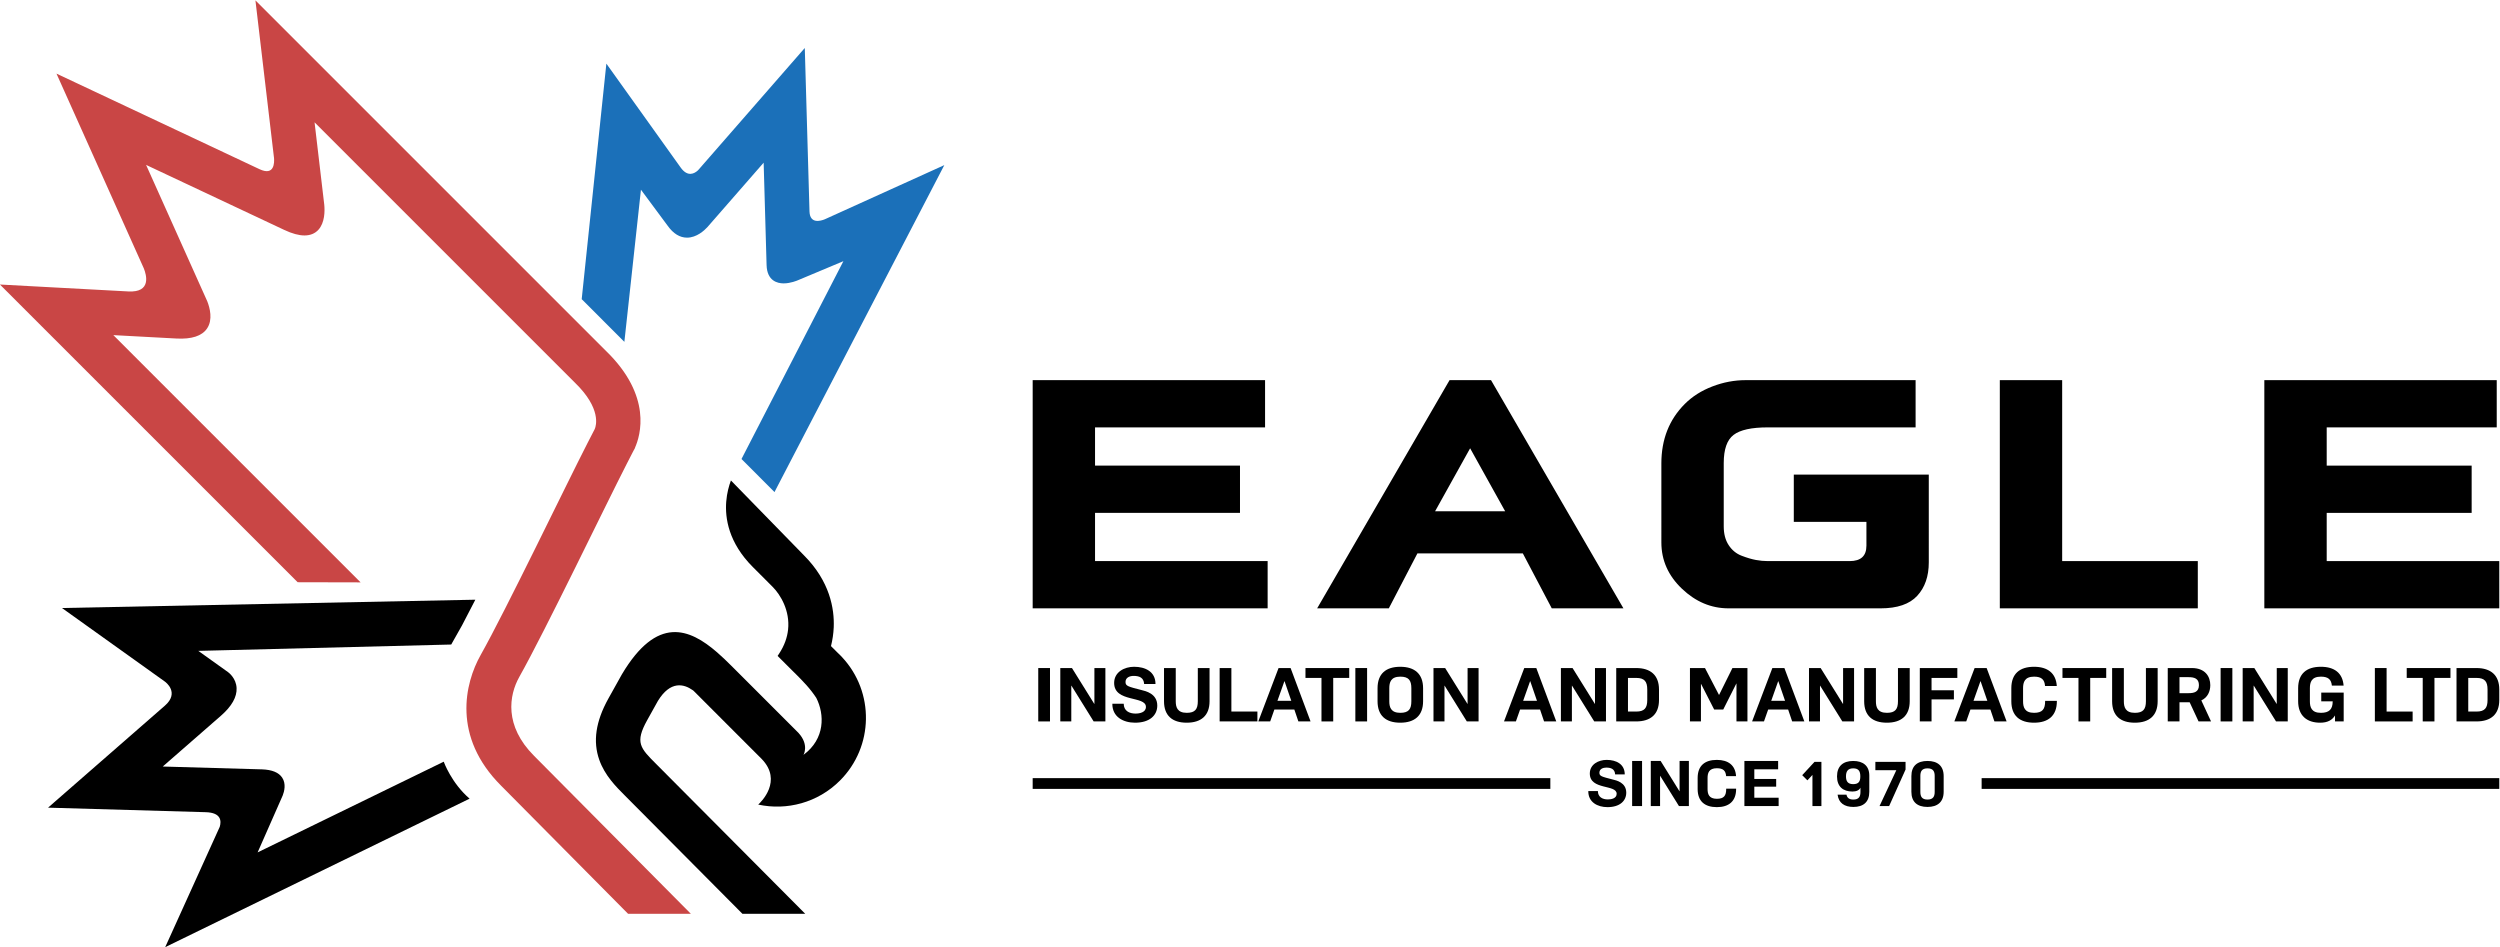
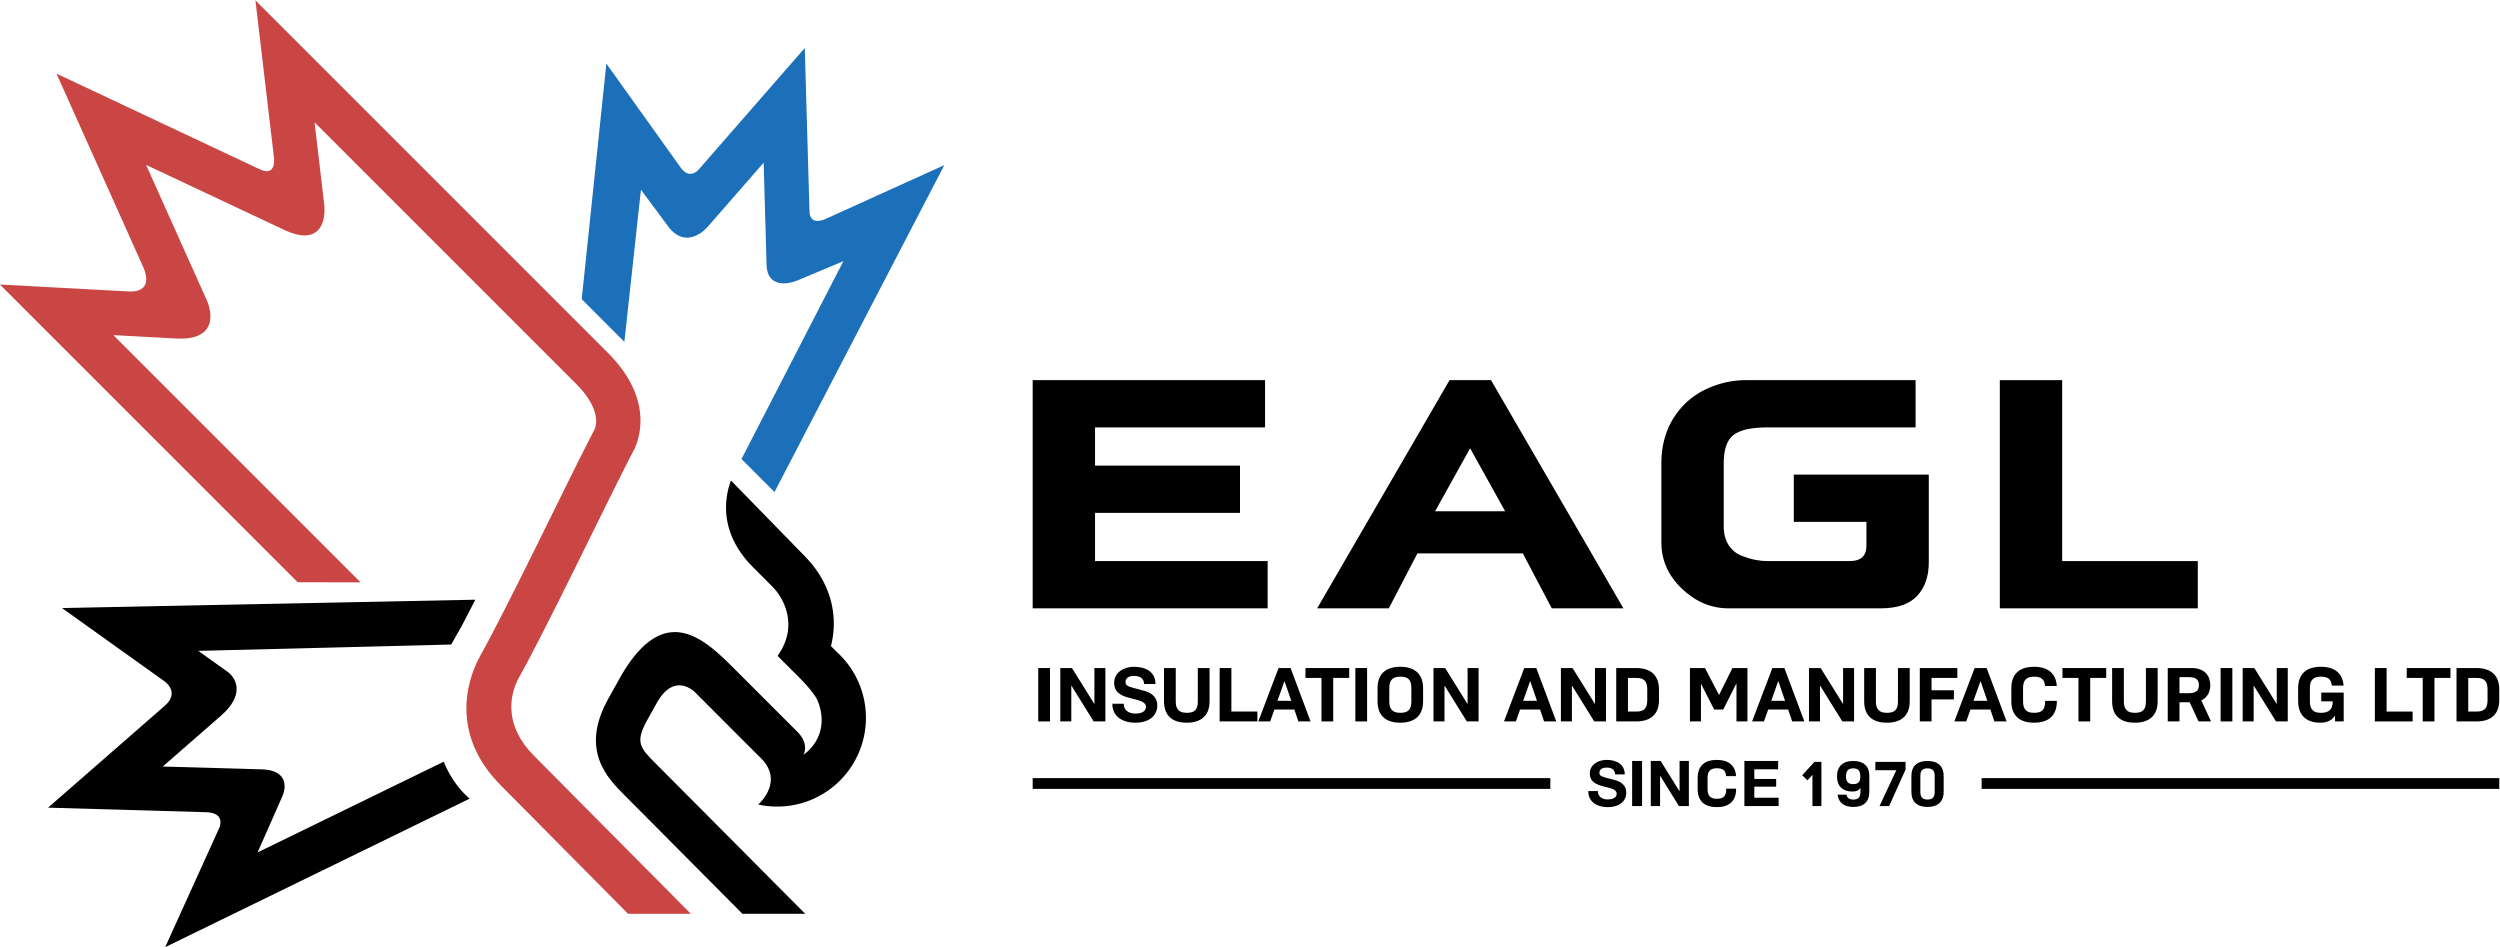
<svg xmlns="http://www.w3.org/2000/svg" xmlns:ns1="http://sodipodi.sourceforge.net/DTD/sodipodi-0.dtd" xmlns:ns2="http://www.inkscape.org/namespaces/inkscape" version="1.1" id="svg2" xml:space="preserve" width="619.881" height="234.811" viewBox="0 0 619.881 234.811" ns1:docname="EAGLE - Left - no background - Blue, Red, Black color.svg" ns2:version="0.92.4 (5da689c313, 2019-01-14)">
  <defs id="defs6">
    <clipPath clipPathUnits="userSpaceOnUse" id="clipPath18">
      <path d="M 0,400 H 600 V 0 H 0 Z" id="path16" ns2:connector-curvature="0" />
    </clipPath>
  </defs>
  <ns1:namedview pagecolor="#ffffff" bordercolor="#666666" borderopacity="1" objecttolerance="10" gridtolerance="10" guidetolerance="10" ns2:pageopacity="0" ns2:pageshadow="2" ns2:window-width="1920" ns2:window-height="1017" id="namedview4" showgrid="false" ns2:zoom="1.251579" ns2:cx="309.94054" ns2:cy="117.40561" ns2:window-x="-8" ns2:window-y="-8" ns2:window-maximized="1" ns2:current-layer="g10" />
  <g id="g10" ns2:groupmode="layer" ns2:label="EAGLE - Left - no background - Blue, Red, Black color" transform="matrix(1.333,0,0,-1.333,-90.059,384.072)">
    <g id="g12">
      <g id="g14" clip-path="url(#clipPath18)">
        <g id="g20" transform="translate(105.838,137.05)">
          <path d="m 0,0 v 0 l -29.34,0.842 21.725,18.965 c 2.777,2.418 0.176,4.367 0.009,4.486 h -0.003 l -0.006,0.006 -19.134,13.68 76.891,1.546 C 49.293,37.887 48.461,36.277 47.656,34.732 L 45.654,31.187 -1.393,30.006 4.145,26.049 C 4.301,25.934 5.652,24.906 5.732,23.084 5.809,21.43 4.832,19.703 2.833,17.953 L -8.004,8.494 10.418,7.967 h 0.033 c 1.86,-0.061 3.126,-0.576 3.764,-1.543 0.76,-1.153 0.386,-2.567 0.097,-3.311 L 9.643,-7.479 44.261,9.393 c 0,0 1.411,-3.959 4.813,-6.877 L -7.548,-25.104 2.598,-2.719 C 2.93,-1.604 2.849,-0.086 0,0" style="fill:#000000;fill-opacity:1;fill-rule:nonzero;stroke:none" id="path22" ns2:connector-curvature="0" />
        </g>
        <g id="g24" transform="translate(91.434,233.915)">
          <path d="m 0,0 c 4.316,-0.23 3.373,3.067 2.879,4.291 l -16.247,36.227 37.774,-17.78 c 2.774,-1.301 2.767,1.231 2.692,2.104 l -0.036,0.279 -3.421,29.018 65.236,-65.233 c 8.615,-8.379 6.365,-15.738 5.366,-17.974 l 0.025,-0.01 -0.282,-0.514 c -0.007,-0.016 -0.014,-0.027 -0.021,-0.043 l -0.024,-0.041 c -0.045,-0.078 -0.527,-1.025 -1.201,-2.336 -3.992,-7.785 -15.231,-31.185 -20.01,-39.679 -1.923,-3.422 -2.861,-9.092 2.75,-14.704 l 29.149,-29.365 H 92.951 l -23.626,23.836 c -9.114,9.113 -6.747,19.035 -3.798,24.281 4.727,8.405 15.911,31.69 19.885,39.438 1.007,1.961 1.287,2.504 1.344,2.609 l -0.01,0.01 0.033,0.044 c 0.221,0.534 1.244,3.759 -3.683,8.544 L 34.639,31.457 36.447,16.1 c 0.11,-1.164 0.105,-3.312 -1.098,-4.633 -0.639,-0.699 -1.511,-1.053 -2.585,-1.053 -1.043,0 -2.305,0.344 -3.738,1.018 L 3.3,23.539 14.68,-1.833 14.691,-1.859 C 15.15,-3.037 15.759,-5.258 14.635,-6.9 13.693,-8.287 11.777,-8.91 8.943,-8.758 L -2.791,-8.125 43.2,-54.117 31.494,-54.09 -23.889,1.288 Z" style="fill:#c94645;fill-opacity:1;fill-rule:nonzero;stroke:none" id="path26" ns2:connector-curvature="0" />
        </g>
        <g id="g28" transform="translate(223.798,166.3)">
          <path d="m 0,0 c -0.138,0.137 -0.28,0.27 -0.421,0.404 l -1.243,1.242 c 0.288,1.147 0.458,2.319 0.509,3.489 0.142,3.439 -0.703,8.556 -5.542,13.396 l -13.581,13.924 c -0.364,-0.975 -0.744,-2.324 -0.873,-3.934 -0.241,-3.05 0.418,-7.638 4.953,-12.171 l 3.658,-3.661 c 1.503,-1.501 3.267,-4.466 2.894,-7.974 -0.154,-1.432 -0.659,-2.951 -1.685,-4.5 l -0.264,-0.397 2.674,-2.67 c 0.268,-0.24 0.57,-0.552 0.92,-0.91 0.194,-0.203 0.402,-0.414 0.625,-0.633 0.397,-0.4 0.764,-0.794 1.112,-1.183 0.73,-0.818 1.353,-1.627 1.867,-2.414 1.553,-3.067 1.662,-7.602 -2.379,-10.592 -0.004,-0.002 1.097,1.848 -0.926,4.07 l -0.01,0.014 -9.142,9.145 -3.333,3.33 c -0.861,0.857 -1.751,1.722 -2.668,2.515 -5.149,4.461 -11.166,6.891 -17.703,-4.097 -0.971,-1.735 -1.995,-3.567 -2.531,-4.536 -2.343,-4.226 -2.89,-7.947 -1.672,-11.382 1.028,-2.895 3.091,-4.963 4.754,-6.625 l 21.865,-21.995 H -6.46 l -27.703,27.842 c -2.993,2.989 -4.002,3.998 -1.699,8.153 0.436,0.789 1.202,2.158 2.002,3.595 2.341,3.825 4.846,3.153 6.466,2.01 0.051,-0.037 0.104,-0.076 0.153,-0.111 l 7.912,-7.918 4.675,-4.674 c 0.027,-0.023 0.051,-0.051 0.081,-0.08 3.98,-4.094 -0.123,-8.051 -0.625,-8.508 5.305,-1.148 11.073,0.336 15.198,4.463 6.315,6.314 6.448,16.471 0.407,22.949 C 0.272,-0.283 0.14,-0.141 0,0" style="fill:#000000;fill-opacity:1;fill-rule:nonzero;stroke:none" id="path30" ns2:connector-curvature="0" />
        </g>
        <g id="g32" transform="translate(211.756,196.852)">
          <path d="M 0,0 31.459,60.561 9.229,50.486 c -0.723,-0.3 -2.783,-0.939 -2.85,1.471 L 5.504,82.35 -13.902,60.115 v -0.002 l -0.448,-0.508 c -0.648,-0.613 -1.914,-1.341 -3.238,0.51 v 0.002 l -13.816,19.322 -4.588,-43.812 7.936,-7.94 3.084,28.301 4.982,-6.721 c 1.043,-1.458 2.253,-2.199 3.594,-2.199 1.789,0 3.231,1.356 3.767,1.938 l 10.481,12.008 0.546,-19.045 c 0.086,-2.964 2.031,-3.408 3.18,-3.408 1.283,0.002 2.514,0.527 2.647,0.585 L 12.688,42.695 -6.271,5.893 -0.121,-0.26 C -0.059,-0.113 -0.012,-0.023 0,0" style="fill:#1b70b9;fill-opacity:1;fill-rule:nonzero;stroke:none" id="path34" ns2:connector-curvature="0" />
        </g>
        <g id="g36" transform="translate(271.25,192.724)">
          <path d="M 0,0 H 26.963 V 8.791 H 0 v 7.113 h 31.627 v 8.787 H -11.6 v -42.447 h 43.705 v 8.789 H 0 Z" style="fill:#000000;fill-opacity:1;fill-rule:nonzero;stroke:none" id="path38" ns2:connector-curvature="0" />
        </g>
        <g id="g40" transform="translate(334.502,193.024)">
          <path d="M 0,0 6.518,11.716 13.035,0 Z m 2.691,24.391 -24.63,-42.448 h 13.33 l 5.322,10.223 h 19.609 l 5.383,-10.223 h 13.33 L 10.404,24.391 Z" style="fill:#000000;fill-opacity:1;fill-rule:nonzero;stroke:none" id="path42" ns2:connector-curvature="0" />
        </g>
        <g id="g44" transform="translate(401.227,191.05)">
          <path d="m 0,0 h 13.51 v -4.424 c 0,-1.914 -1.035,-2.869 -3.11,-2.869 H -4.846 c -0.716,0 -1.455,0.068 -2.211,0.209 -0.755,0.141 -1.632,0.397 -2.629,0.779 -0.996,0.375 -1.806,1.034 -2.421,1.969 -0.62,0.938 -0.926,2.104 -0.926,3.5 v 11.777 c 0,2.55 0.605,4.295 1.822,5.231 1.215,0.937 3.336,1.406 6.365,1.406 h 27.502 v 8.787 H -8.967 c -2.074,0 -4.129,-0.387 -6.158,-1.164 -2.033,-0.777 -3.75,-1.863 -5.145,-3.258 -2.91,-2.912 -4.363,-6.597 -4.363,-11.062 V -3.826 c 0,-3.309 1.276,-6.18 3.826,-8.608 2.549,-2.431 5.442,-3.648 8.67,-3.648 h 28.28 c 3.109,0 5.378,0.777 6.814,2.332 1.436,1.555 2.152,3.625 2.152,6.217 V 8.789 H 0 Z" style="fill:#000000;fill-opacity:1;fill-rule:nonzero;stroke:none" id="path46" ns2:connector-curvature="0" />
        </g>
        <g id="g48" transform="translate(451.147,217.415)">
          <path d="m 0,0 h -11.598 v -42.447 h 36.827 v 8.789 H 0 Z" style="fill:#000000;fill-opacity:1;fill-rule:nonzero;stroke:none" id="path50" ns2:connector-curvature="0" />
        </g>
        <g id="g52" transform="translate(500.352,183.757)">
-           <path d="m 0,0 v 8.967 h 26.963 v 8.791 H 0 v 7.113 h 31.627 v 8.787 H -11.6 V -8.789 H 32.104 V 0 Z" style="fill:#000000;fill-opacity:1;fill-rule:nonzero;stroke:none" id="path54" ns2:connector-curvature="0" />
-         </g>
+           </g>
        <path d="m 260.687,153.933 h 2.184 v 9.93 h -2.184 z" style="fill:#000000;fill-opacity:1;fill-rule:nonzero;stroke:none" id="path56" ns2:connector-curvature="0" />
        <g id="g58" transform="translate(271.132,157.2)">
          <path d="m 0,0 h -0.028 l -4.145,6.662 h -2.17 v -9.93 h 2.045 v 6.649 h 0.027 l 4.131,-6.649 h 2.184 v 9.93 H 0 Z" style="fill:#000000;fill-opacity:1;fill-rule:nonzero;stroke:none" id="path60" ns2:connector-curvature="0" />
        </g>
        <g id="g62" transform="translate(279.88,159.773)">
          <path d="m 0,0 c -2.489,0.641 -2.962,0.738 -2.962,1.502 0,0.836 0.807,1.127 1.501,1.127 1.044,0 1.892,-0.307 1.962,-1.502 h 2.113 c 0,2.295 -1.905,3.199 -3.977,3.199 -1.794,0 -3.714,-0.972 -3.714,-3.004 0,-1.865 1.488,-2.433 2.963,-2.822 1.461,-0.391 2.948,-0.572 2.948,-1.643 0,-1.015 -1.168,-1.238 -1.933,-1.238 -1.168,0 -2.197,0.516 -2.197,1.836 H -5.41 c -0.028,-2.447 2.03,-3.531 4.227,-3.531 2.7,0 4.131,1.361 4.131,3.183 C 2.948,-0.639 0.724,-0.18 0,0" style="fill:#000000;fill-opacity:1;fill-rule:nonzero;stroke:none" id="path64" ns2:connector-curvature="0" />
        </g>
        <g id="g66" transform="translate(290.367,157.686)">
          <path d="m 0,0 c 0,-1.473 -0.501,-2.154 -2.059,-2.154 -1.766,0 -2.045,1.07 -2.045,2.154 V 6.176 H -6.287 V 0 c 0,-2.697 1.558,-3.99 4.228,-3.99 2.657,0 4.243,1.306 4.243,3.99 V 6.176 H 0 Z" style="fill:#000000;fill-opacity:1;fill-rule:nonzero;stroke:none" id="path68" ns2:connector-curvature="0" />
        </g>
        <g id="g70" transform="translate(296.611,163.862)">
          <path d="M 0,0 H -2.184 V -9.93 H 4.84 v 1.836 H 0 Z" style="fill:#000000;fill-opacity:1;fill-rule:nonzero;stroke:none" id="path72" ns2:connector-curvature="0" />
        </g>
        <g id="g74" transform="translate(305.18,157.77)">
          <path d="M 0,0 1.293,3.645 H 1.32 L 2.572,0 Z m 0.207,6.092 -3.768,-9.93 h 2.211 l 0.778,2.211 h 3.715 l 0.75,-2.211 H 6.16 l -3.713,9.93 z" style="fill:#000000;fill-opacity:1;fill-rule:nonzero;stroke:none" id="path76" ns2:connector-curvature="0" />
        </g>
        <g id="g78" transform="translate(310.394,162.026)">
          <path d="M 0,0 H 2.977 V -8.094 H 5.16 V 0 H 8.137 V 1.836 H 0 Z" style="fill:#000000;fill-opacity:1;fill-rule:nonzero;stroke:none" id="path80" ns2:connector-curvature="0" />
        </g>
        <path d="m 319.672,153.933 h 2.184 v 9.93 h -2.184 z" style="fill:#000000;fill-opacity:1;fill-rule:nonzero;stroke:none" id="path82" ns2:connector-curvature="0" />
        <g id="g84" transform="translate(330.088,157.686)">
          <path d="m 0,0 c 0,-1.473 -0.5,-2.154 -2.059,-2.154 -1.765,0 -2.043,1.07 -2.043,2.154 v 2.42 c 0,1.086 0.278,2.156 2.043,2.156 C -0.5,4.576 0,3.895 0,2.42 Z m -2.059,6.412 c -2.67,0 -4.228,-1.293 -4.228,-3.992 V 0 c 0,-2.697 1.558,-3.99 4.228,-3.99 2.657,0 4.243,1.306 4.243,3.99 v 2.42 c 0,2.684 -1.586,3.992 -4.243,3.992" style="fill:#000000;fill-opacity:1;fill-rule:nonzero;stroke:none" id="path86" ns2:connector-curvature="0" />
        </g>
        <g id="g88" transform="translate(340.547,157.2)">
          <path d="m 0,0 h -0.027 l -4.145,6.662 h -2.17 v -9.93 h 2.045 v 6.649 h 0.027 l 4.131,-6.649 h 2.184 v 9.93 H 0 Z" style="fill:#000000;fill-opacity:1;fill-rule:nonzero;stroke:none" id="path90" ns2:connector-curvature="0" />
        </g>
        <g id="g92" transform="translate(350.883,157.77)">
          <path d="M 0,0 1.293,3.645 H 1.32 L 2.572,0 Z m 0.207,6.092 -3.768,-9.93 h 2.211 l 0.78,2.211 h 3.713 l 0.75,-2.211 H 6.16 l -3.713,9.93 z" style="fill:#000000;fill-opacity:1;fill-rule:nonzero;stroke:none" id="path94" ns2:connector-curvature="0" />
        </g>
        <g id="g96" transform="translate(364.246,157.2)">
          <path d="M 0,0 H -0.027 L -4.172,6.662 H -6.34 v -9.93 h 2.045 v 6.649 h 0.027 l 4.131,-6.649 h 2.182 v 9.93 H 0 Z" style="fill:#000000;fill-opacity:1;fill-rule:nonzero;stroke:none" id="path98" ns2:connector-curvature="0" />
        </g>
        <g id="g100" transform="translate(373.969,157.909)">
          <path d="m 0,0 c 0,-1.461 -0.5,-2.141 -2.059,-2.141 h -1.529 v 6.258 h 1.529 C -0.5,4.117 0,3.422 0,1.961 Z m -2.059,5.953 h -3.712 v -9.93 h 3.712 C 0.6,-3.977 2.184,-2.67 2.184,0 v 1.961 c 0,2.67 -1.584,3.992 -4.243,3.992" style="fill:#000000;fill-opacity:1;fill-rule:nonzero;stroke:none" id="path102" ns2:connector-curvature="0" />
        </g>
        <g id="g104" transform="translate(387.334,158.87)">
          <path d="m 0,0 h -0.027 l -2.6,4.992 h -2.797 v -9.929 h 2.045 v 6.966 h 0.027 l 2.436,-4.756 H 0.766 L 3.199,2.1 h 0.03 V -4.937 H 5.271 V 4.992 H 2.477 Z" style="fill:#000000;fill-opacity:1;fill-rule:nonzero;stroke:none" id="path106" ns2:connector-curvature="0" />
        </g>
        <g id="g108" transform="translate(397.029,157.77)">
          <path d="M 0,0 1.293,3.645 H 1.32 L 2.572,0 Z m 0.209,6.092 -3.77,-9.93 h 2.211 l 0.78,2.211 h 3.715 l 0.75,-2.211 h 2.267 l -3.713,9.93 z" style="fill:#000000;fill-opacity:1;fill-rule:nonzero;stroke:none" id="path110" ns2:connector-curvature="0" />
        </g>
        <g id="g112" transform="translate(410.394,157.2)">
          <path d="M 0,0 H -0.027 L -4.172,6.662 H -6.34 v -9.93 h 2.045 v 6.649 h 0.027 l 4.131,-6.649 h 2.182 v 9.93 H 0 Z" style="fill:#000000;fill-opacity:1;fill-rule:nonzero;stroke:none" id="path114" ns2:connector-curvature="0" />
        </g>
        <g id="g116" transform="translate(420.603,157.686)">
          <path d="m 0,0 c 0,-1.473 -0.5,-2.154 -2.059,-2.154 -1.765,0 -2.043,1.07 -2.043,2.154 V 6.176 H -6.285 V 0 c 0,-2.697 1.556,-3.99 4.226,-3.99 2.659,0 4.245,1.306 4.245,3.99 V 6.176 H 0 Z" style="fill:#000000;fill-opacity:1;fill-rule:nonzero;stroke:none" id="path118" ns2:connector-curvature="0" />
        </g>
        <g id="g120" transform="translate(426.85,162.026)">
          <path d="m 0,0 h 4.797 v 1.836 h -6.981 v -9.93 H 0 v 4.102 h 4.158 v 1.697 H 0 Z" style="fill:#000000;fill-opacity:1;fill-rule:nonzero;stroke:none" id="path122" ns2:connector-curvature="0" />
        </g>
        <g id="g124" transform="translate(434.652,157.77)">
          <path d="M 0,0 1.293,3.645 H 1.32 L 2.572,0 Z m 0.209,6.092 -3.77,-9.93 h 2.211 l 0.78,2.211 h 3.713 l 0.75,-2.211 H 6.16 l -3.713,9.93 z" style="fill:#000000;fill-opacity:1;fill-rule:nonzero;stroke:none" id="path126" ns2:connector-curvature="0" />
        </g>
        <g id="g128" transform="translate(447.977,157.686)">
          <path d="m 0,0 c 0,-1.473 -0.502,-2.154 -2.059,-2.154 -1.767,0 -2.045,1.07 -2.045,2.154 v 2.42 c 0,1.086 0.278,2.156 2.045,2.156 1.405,0 1.948,-0.556 2.045,-1.738 H 2.17 C 2.016,5.23 0.459,6.412 -2.059,6.412 -4.729,6.412 -6.287,5.119 -6.287,2.42 V 0 c 0,-2.697 1.558,-3.99 4.228,-3.99 2.657,0 4.243,1.306 4.243,3.99 V 0.07 H 0 Z" style="fill:#000000;fill-opacity:1;fill-rule:nonzero;stroke:none" id="path130" ns2:connector-curvature="0" />
        </g>
        <g id="g132" transform="translate(451.203,162.026)">
          <path d="M 0,0 H 2.977 V -8.094 H 5.16 V 0 H 8.137 V 1.836 H 0 Z" style="fill:#000000;fill-opacity:1;fill-rule:nonzero;stroke:none" id="path134" ns2:connector-curvature="0" />
        </g>
        <g id="g136" transform="translate(466.725,157.686)">
          <path d="m 0,0 c 0,-1.473 -0.502,-2.154 -2.059,-2.154 -1.765,0 -2.045,1.07 -2.045,2.154 V 6.176 H -6.287 V 0 c 0,-2.697 1.558,-3.99 4.228,-3.99 2.657,0 4.243,1.306 4.243,3.99 V 6.176 H 0 Z" style="fill:#000000;fill-opacity:1;fill-rule:nonzero;stroke:none" id="path138" ns2:connector-curvature="0" />
        </g>
        <g id="g140" transform="translate(474.666,159.189)">
          <path d="M 0,0 H -1.697 V 2.977 H 0 C 1.016,2.977 1.92,2.754 1.92,1.488 1.92,0.223 1.016,0 0,0 m 4.033,1.488 c 0,1.614 -0.959,3.186 -3.435,3.186 h -4.479 v -9.93 h 2.184 v 3.561 H 0.195 L 1.85,-5.256 h 2.324 l -1.809,3.908 c 1.182,0.541 1.668,1.682 1.668,2.836" style="fill:#000000;fill-opacity:1;fill-rule:nonzero;stroke:none" id="path142" ns2:connector-curvature="0" />
        </g>
        <path d="m 480.619,153.933 h 2.184 v 9.93 h -2.184 z" style="fill:#000000;fill-opacity:1;fill-rule:nonzero;stroke:none" id="path144" ns2:connector-curvature="0" />
        <g id="g146" transform="translate(491.062,157.2)">
          <path d="M 0,0 H -0.027 L -4.172,6.662 H -6.34 v -9.93 h 2.043 v 6.649 h 0.029 l 4.131,-6.649 h 2.182 v 9.93 H 0 Z" style="fill:#000000;fill-opacity:1;fill-rule:nonzero;stroke:none" id="path148" ns2:connector-curvature="0" />
        </g>
        <g id="g150" transform="translate(499.34,157.673)">
          <path d="m 0,0 h 2.127 c 0,-1.475 -0.641,-2.141 -2.197,-2.141 -1.766,0 -2.045,1.071 -2.045,2.155 v 2.42 c 0,1.086 0.279,2.156 2.045,2.156 1.377,0 1.933,-0.543 2.045,-1.668 H 4.158 C 3.977,5.271 2.434,6.426 -0.07,6.426 c -2.67,0 -4.229,-1.293 -4.229,-3.992 v -2.42 c 0,-2.698 1.641,-3.991 4.09,-3.991 1.404,0 2.254,0.5 2.768,1.348 V -3.74 H 4.172 V 1.627 H 0 Z" style="fill:#000000;fill-opacity:1;fill-rule:nonzero;stroke:none" id="path152" ns2:connector-curvature="0" />
        </g>
        <g id="g154" transform="translate(511.494,163.862)">
          <path d="m 0,0 h -2.182 v -9.93 h 7.024 v 1.836 H 0 Z" style="fill:#000000;fill-opacity:1;fill-rule:nonzero;stroke:none" id="path156" ns2:connector-curvature="0" />
        </g>
        <g id="g158" transform="translate(515.236,162.026)">
          <path d="M 0,0 H 2.977 V -8.094 H 5.16 V 0 H 8.137 V 1.836 H 0 Z" style="fill:#000000;fill-opacity:1;fill-rule:nonzero;stroke:none" id="path160" ns2:connector-curvature="0" />
        </g>
        <g id="g162" transform="translate(530.271,157.909)">
          <path d="m 0,0 c 0,-1.461 -0.5,-2.141 -2.059,-2.141 h -1.529 v 6.258 h 1.529 C -0.5,4.117 0,3.422 0,1.961 Z m -2.059,5.953 h -3.712 v -9.93 h 3.712 C 0.6,-3.977 2.184,-2.67 2.184,0 v 1.961 c 0,2.67 -1.584,3.992 -4.243,3.992" style="fill:#000000;fill-opacity:1;fill-rule:nonzero;stroke:none" id="path164" ns2:connector-curvature="0" />
        </g>
        <g id="g166" transform="translate(367.572,143.124)">
          <path d="m 0,0 c -2.104,0.541 -2.504,0.623 -2.504,1.27 0,0.705 0.682,0.951 1.27,0.951 0.88,0 1.597,-0.258 1.656,-1.268 h 1.787 c 0,1.938 -1.611,2.701 -3.361,2.701 -1.516,0 -3.137,-0.822 -3.137,-2.537 0,-1.574 1.258,-2.056 2.502,-2.385 1.234,-0.33 2.492,-0.482 2.492,-1.386 0,-0.858 -0.988,-1.047 -1.635,-1.047 -0.986,0 -1.855,0.435 -1.855,1.551 H -4.57 c -0.024,-2.067 1.715,-2.985 3.57,-2.985 2.279,0 3.49,1.153 3.49,2.692 C 2.49,-0.539 0.611,-0.152 0,0" style="fill:#000000;fill-opacity:1;fill-rule:nonzero;stroke:none" id="path168" ns2:connector-curvature="0" />
        </g>
        <path d="m 371.156,138.19 h 1.846 v 8.389 h -1.846 z" style="fill:#000000;fill-opacity:1;fill-rule:nonzero;stroke:none" id="path170" ns2:connector-curvature="0" />
        <g id="g172" transform="translate(379.981,140.95)">
          <path d="m 0,0 h -0.023 l -3.5,5.629 H -5.357 V -2.76 h 1.728 v 5.615 h 0.024 L -0.117,-2.76 H 1.729 V 5.629 H 0 Z" style="fill:#000000;fill-opacity:1;fill-rule:nonzero;stroke:none" id="path174" ns2:connector-curvature="0" />
        </g>
        <g id="g176" transform="translate(388.652,141.362)">
          <path d="m 0,0 c 0,-1.246 -0.422,-1.82 -1.738,-1.82 -1.492,0 -1.727,0.904 -1.727,1.82 v 2.045 c 0,0.916 0.235,1.82 1.727,1.82 1.187,0 1.644,-0.47 1.726,-1.469 h 1.846 c -0.129,2.022 -1.445,3.02 -3.572,3.02 -2.256,0 -3.573,-1.092 -3.573,-3.371 V 0 c 0,-2.279 1.317,-3.373 3.573,-3.373 2.244,0 3.584,1.105 3.584,3.373 V 0.059 H 0 Z" style="fill:#000000;fill-opacity:1;fill-rule:nonzero;stroke:none" id="path178" ns2:connector-curvature="0" />
        </g>
        <g id="g180" transform="translate(393.883,141.798)">
          <path d="M 0,0 H 4.066 V 1.432 H 0 V 3.23 h 4.43 v 1.551 h -6.274 v -8.388 h 6.367 v 1.55 H 0 Z" style="fill:#000000;fill-opacity:1;fill-rule:nonzero;stroke:none" id="path182" ns2:connector-curvature="0" />
        </g>
        <g id="g184" transform="translate(402.791,143.935)">
          <path d="m 0,0 0.963,-0.963 0.941,1.01 V -5.744 H 3.572 V 2.48 H 2.291 Z" style="fill:#000000;fill-opacity:1;fill-rule:nonzero;stroke:none" id="path186" ns2:connector-curvature="0" />
        </g>
        <g id="g188" transform="translate(412.275,142.267)">
          <path d="m 0,0 c -1.023,0 -1.34,0.564 -1.34,1.445 0,0.893 0.317,1.493 1.34,1.493 1.021,0 1.326,-0.542 1.326,-1.493 C 1.326,0.506 1.021,0 0,0 m 0,4.312 c -1.881,0 -3.008,-0.962 -3.008,-2.867 0,-1.902 1.115,-2.82 2.877,-2.82 0.764,0 1.27,0.271 1.481,0.717 v -0.811 c 0,-0.857 -0.305,-1.398 -1.315,-1.398 -0.799,0 -1.164,0.33 -1.281,0.906 h -1.656 c 0.199,-1.539 1.267,-2.279 2.937,-2.279 1.867,0 2.961,0.916 2.961,2.818 v 3.02 C 2.996,3.408 1.844,4.312 0,4.312" style="fill:#000000;fill-opacity:1;fill-rule:nonzero;stroke:none" id="path190" ns2:connector-curvature="0" />
        </g>
        <g id="g192" transform="translate(416.4,144.864)">
          <path d="M 0,0 H 3.9 L 0.775,-6.674 H 2.561 L 5.615,0.117 V 1.551 H 0 Z" style="fill:#000000;fill-opacity:1;fill-rule:nonzero;stroke:none" id="path194" ns2:connector-curvature="0" />
        </g>
        <g id="g196" transform="translate(427.434,140.81)">
          <path d="m 0,0 c 0,-0.857 -0.316,-1.41 -1.338,-1.41 -1.023,0 -1.328,0.553 -1.328,1.41 v 2.996 c 0,0.858 0.305,1.399 1.328,1.399 C -0.316,4.395 0,3.854 0,2.996 Z M -1.338,5.77 C -3.23,5.77 -4.334,4.854 -4.334,2.949 V 0.047 c 0,-1.914 1.104,-2.83 2.996,-2.83 1.879,0 3.008,0.928 3.008,2.83 v 2.902 c 0,1.905 -1.129,2.821 -3.008,2.821" style="fill:#000000;fill-opacity:1;fill-rule:nonzero;stroke:none" id="path198" ns2:connector-curvature="0" />
        </g>
        <g id="g200" transform="translate(337.113,143.384)">
          <path d="M 0,0 H -77.463 V -2 H 0 18.828 v 2 z" style="fill:#000000;fill-opacity:1;fill-rule:nonzero;stroke:none" id="path202" ns2:connector-curvature="0" />
        </g>
        <g id="g204" transform="translate(513.627,143.384)">
          <path d="M 0,0 H -77.461 V -2 H 0 18.828 v 2 z" style="fill:#000000;fill-opacity:1;fill-rule:nonzero;stroke:none" id="path206" ns2:connector-curvature="0" />
        </g>
      </g>
    </g>
  </g>
</svg>